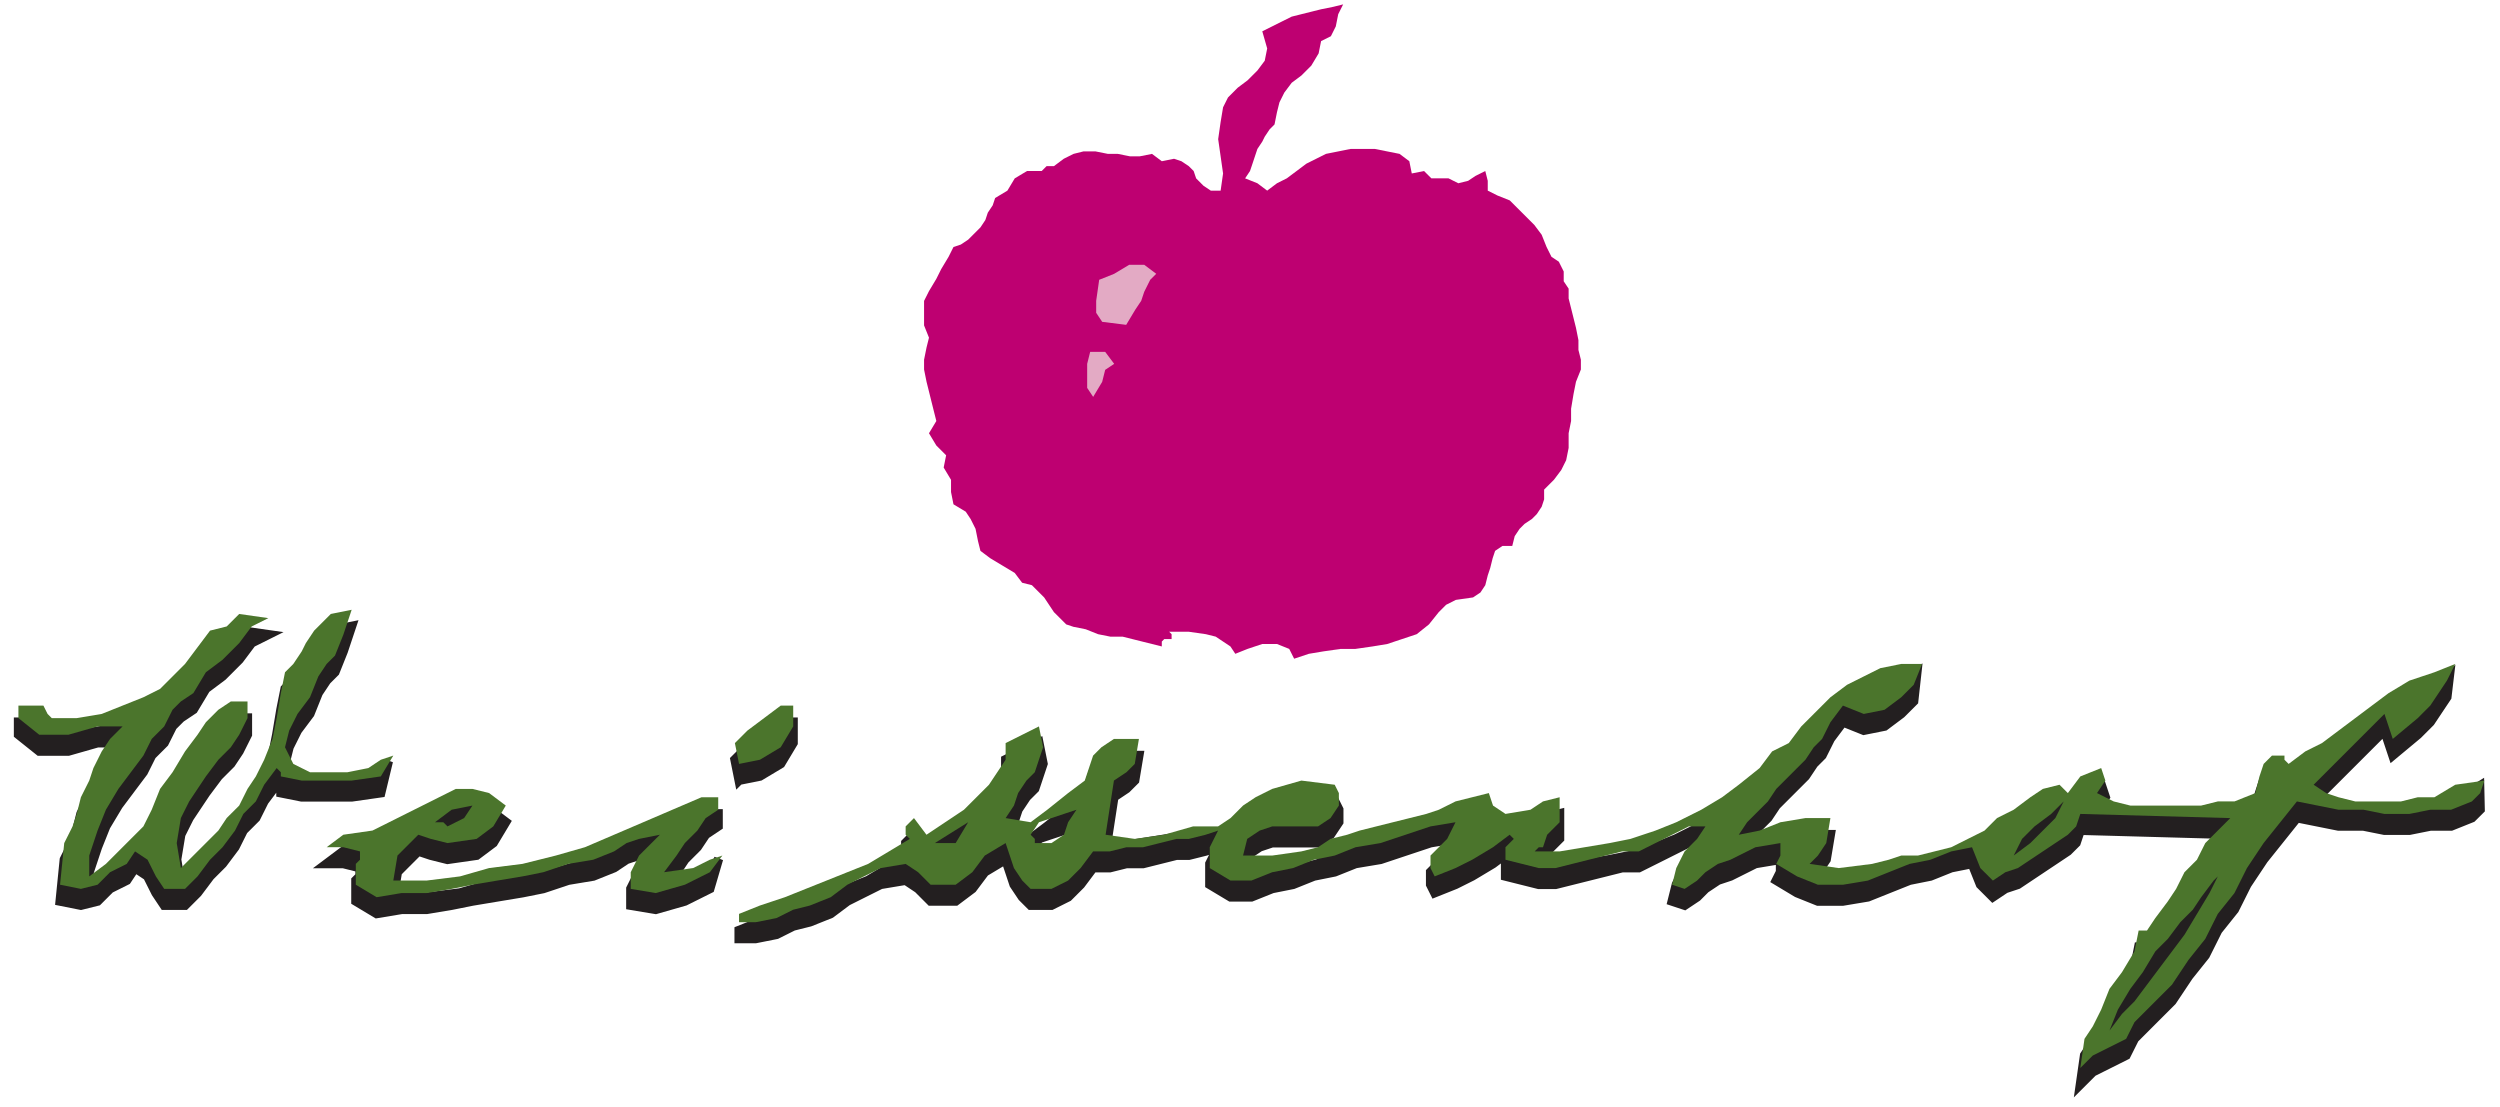
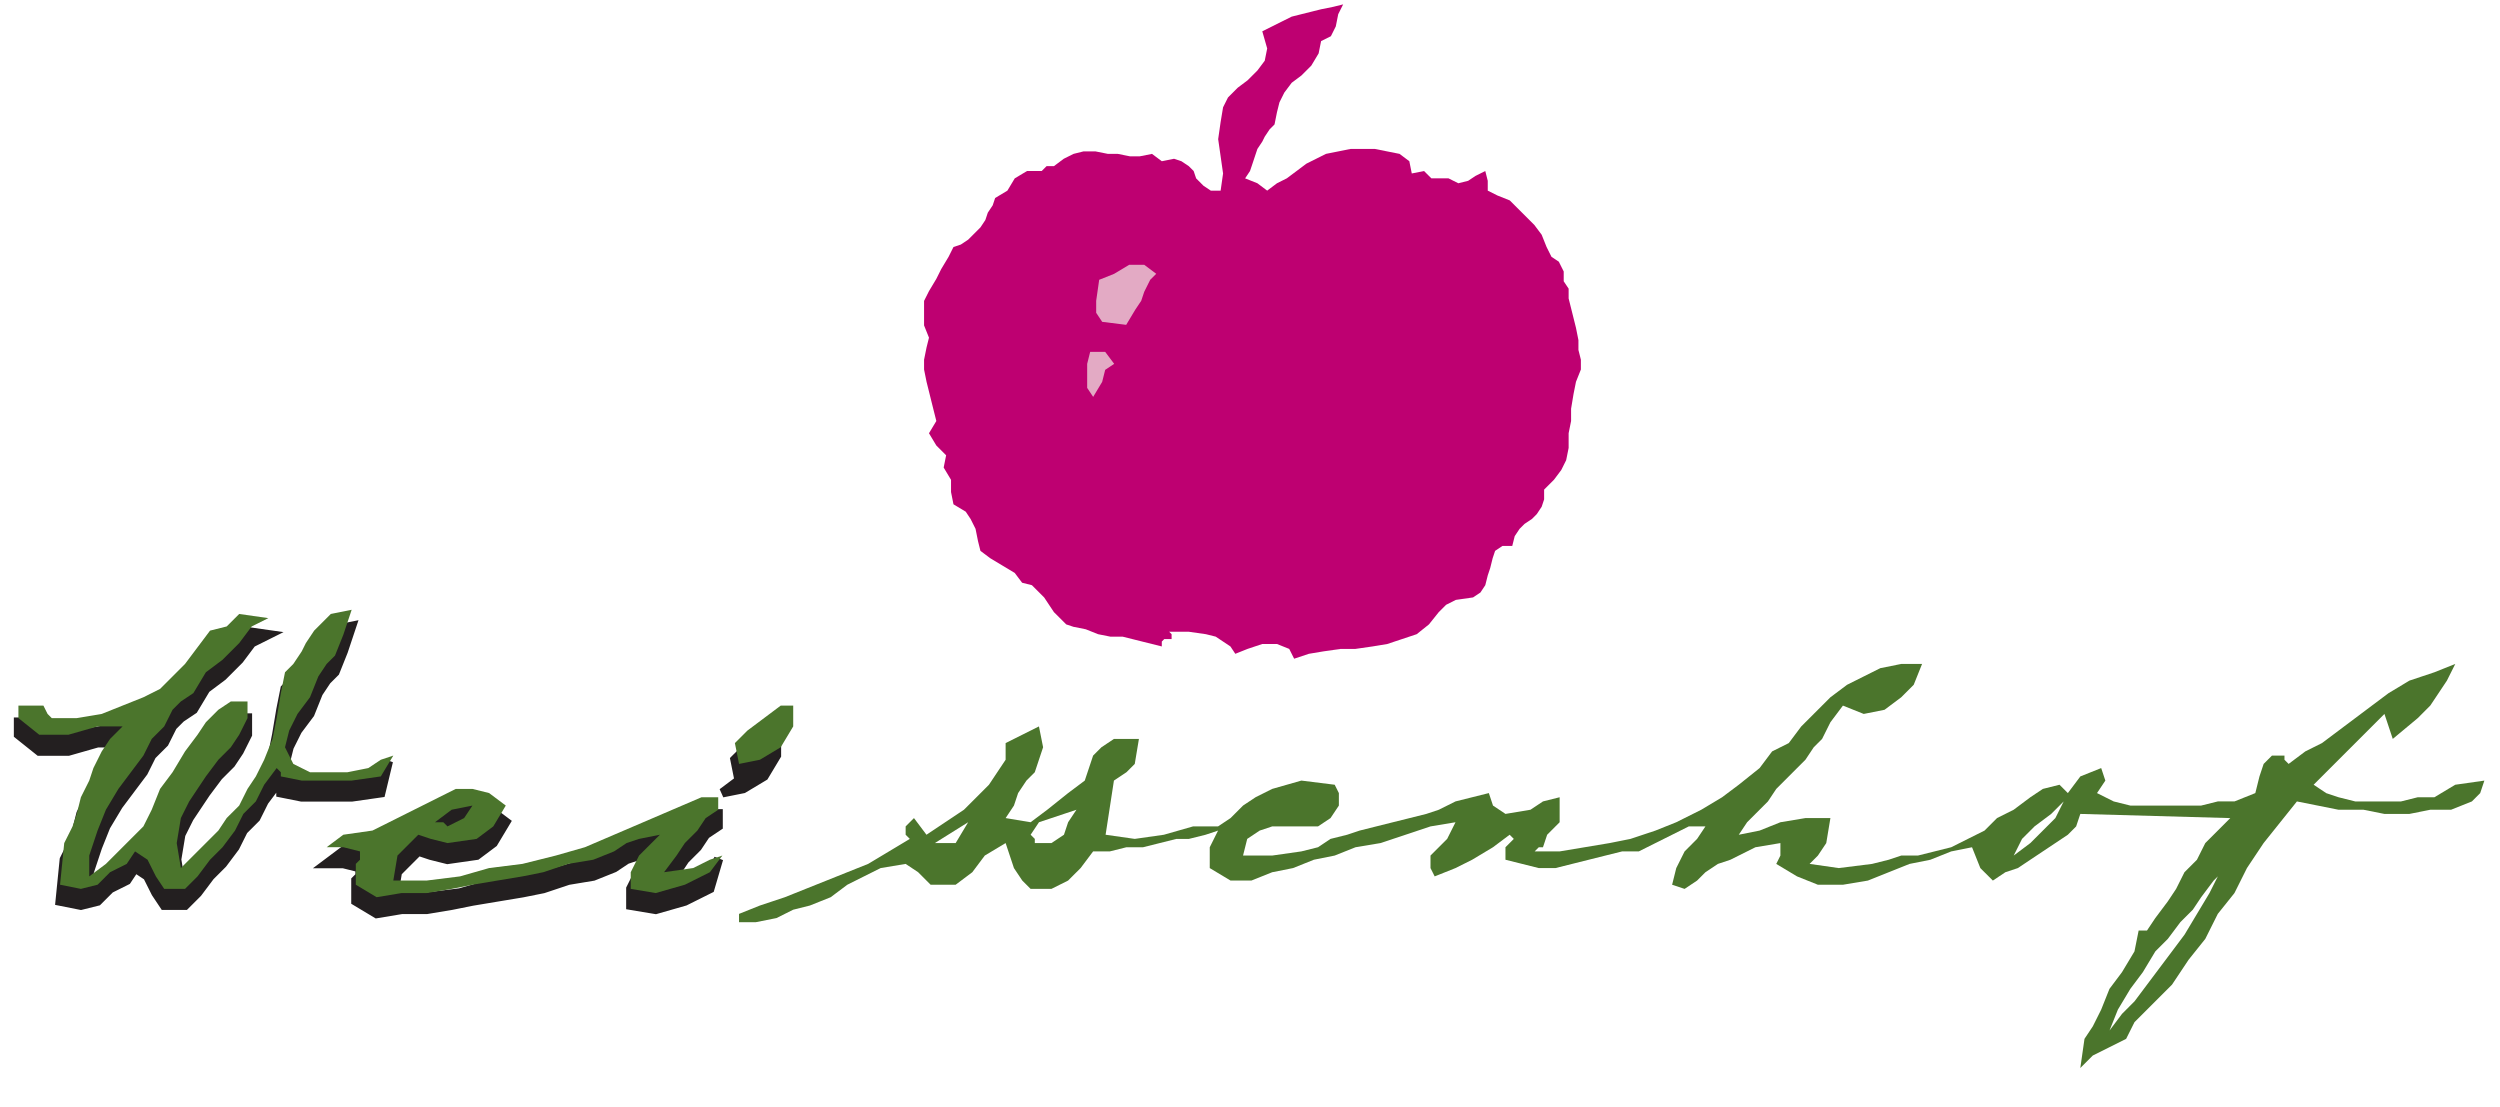
<svg xmlns="http://www.w3.org/2000/svg" width="100%" height="100%" viewBox="0 0 472 209" version="1.1" xml:space="preserve" style="fill-rule:evenodd;clip-rule:evenodd;stroke-miterlimit:3.864;">
  <g>
    <path d="M238.32,5.913l0.925,3.237l-0.463,2.317l-1.387,1.85l-1.855,1.85l-1.85,1.387l-1.85,1.854l-0.925,1.85l-0.462,2.775l-0.463,3.238l0.463,3.242l0.462,3.237l-0.462,3.242l-1.854,0l-1.384,-0.925l-1.387,-1.392l-0.467,-1.387l-0.925,-0.925l-1.387,-0.925l-1.388,-0.463l-2.312,0.463l-1.854,-1.388l-2.313,0.463l-1.85,0l-2.312,-0.463l-1.855,0l-2.312,-0.462l-2.313,0l-1.85,0.462l-1.854,0.925l-1.85,1.388l-1.387,0l-0.925,0.925l-2.775,0l-2.317,1.387l-1.387,2.317l-2.313,1.387l-0.462,1.388l-0.925,1.387l-0.463,1.388l-0.925,1.387l-0.925,0.925l-1.392,1.392l-1.387,0.925l-1.388,0.462l-0.925,1.85l-1.387,2.313l-0.925,1.85l-1.388,2.317l-0.929,1.85l0,4.625l0.929,2.316l-0.462,1.85l-0.467,2.313l0,1.85l0.467,2.316l0.462,1.85l0.459,1.85l0.462,1.85l0.467,1.855l-1.388,2.312l1.388,2.313l1.85,1.85l-0.463,2.316l1.388,2.313l0,2.312l0.462,2.313l2.313,1.391l0.925,1.388l0.929,1.85l0.463,2.312l0.462,1.85l1.85,1.388l2.313,1.392l2.312,1.387l1.392,1.85l1.85,0.463l2.312,2.312l0.925,1.392l0.925,1.387l0.929,0.925l1.388,1.388l1.387,0.462l2.313,0.463l2.312,0.925l2.313,0.462l2.317,0l5.55,1.388l1.854,0.462l0,-0.925l0.462,-0.462l1.388,0l0,-0.925l-0.463,-0.463l3.7,0l3.242,0.463l1.85,0.462l2.775,1.85l0.925,1.392l2.312,-0.925l2.78,-0.929l2.775,0l2.312,0.929l0.929,1.85l2.775,-0.925l2.775,-0.463l3.242,-0.462l2.775,0l3.237,-0.467l2.775,-0.462l2.78,-0.925l2.775,-0.925l2.316,-1.85l1.85,-2.313l1.388,-1.387l1.85,-0.929l3.241,-0.463l1.388,-0.925l0.921,-1.387l0.466,-1.85l0.463,-1.388l0.462,-1.854l0.463,-1.388l1.387,-0.925l1.85,0l0.463,-1.85l0.925,-1.387l0.925,-0.925l1.392,-0.925l0.925,-0.925l0.925,-1.392l0.462,-1.387l0,-1.85l1.85,-1.85l1.388,-1.85l0.925,-1.854l0.466,-2.313l0,-2.775l0.463,-2.312l0,-2.317l0.462,-2.775l0.463,-2.313l0.925,-2.316l0,-1.85l-0.463,-1.85l0,-1.85l-0.462,-2.313l-0.463,-1.854l-0.462,-1.85l-0.463,-1.85l0,-1.85l-0.929,-1.392l0,-1.85l-0.925,-1.85l-1.387,-0.925l-0.925,-1.85l-0.925,-2.312l-1.388,-1.854l-1.387,-1.388l-1.855,-1.85l-1.387,-1.387l-2.313,-0.925l-1.85,-0.925l0,-1.854l-0.466,-1.85l-1.85,0.925l-1.388,0.925l-1.85,0.462l-1.85,-0.925l-3.237,0l-1.392,-1.387l-2.312,0.462l-0.463,-2.312l-1.85,-1.388l-2.317,-0.462l-2.312,-0.463l-2.313,0l-2.312,0l-2.317,0.463l-2.312,0.462l-1.85,0.925l-1.85,0.925l-1.85,1.388l-1.854,1.387l-1.85,0.925l-1.85,1.392l-1.85,-1.392l-2.317,-0.925l0.925,-1.387l0.467,-1.388l0.462,-1.387l0.463,-1.388l0.925,-1.387l0.462,-0.93l0.925,-1.387l0.925,-0.925l0.463,-2.313l0.462,-1.85l0.925,-1.854l1.392,-1.85l1.85,-1.387l1.85,-1.85l1.387,-2.313l0.463,-2.316l1.85,-0.925l0.925,-1.85l0.462,-2.313l0.929,-1.85l-1.85,0.458l-2.316,0.467l-1.85,0.463l-1.85,0.462l-1.85,0.463l-1.854,0.925l-1.85,0.925l-1.85,0.925Z" style="fill:#be0071;fill-rule:nonzero;" />
    <path d="M207.526,52.825l-0.567,3.967l0,2.266l1.133,1.705l4.534,0.566l1.7,-2.837l1.137,-1.7l0.567,-1.7l1.129,-2.267l1.138,-1.133l-2.267,-1.7l-2.838,0l-2.833,1.7l-2.833,1.133Z" style="fill:#e3aac4;fill-rule:nonzero;" />
    <path d="M205.825,66.429l-0.567,2.266l0,4.538l1.133,1.7l1.7,-2.838l0.567,-2.266l1.7,-1.134l-1.7,-2.266l-2.833,0Z" style="fill:#e3aac4;fill-rule:nonzero;" />
-     <path d="M438.561,151.755l-1.746,-0.492l13.371,-13.366l1.571,4.716l4.72,-3.929l2.359,-2.362l1.571,-2.359l1.575,-2.358l0.475,-4.008l-2.834,2.433l-4.721,1.575l-3.933,2.358l-3.146,2.359l-3.146,2.362l-3.145,2.359l-3.146,2.358l-3.146,1.571l-3.146,2.362l-0.783,-0.787l0,-0.788l-2.363,0l-1.571,1.575l-0.787,2.359l-0.783,3.145l-3.934,1.571l-3.146,0l-2.504,-0.575l-3.121,0l-2.595,0l-3.896,0l-3.117,0l-3.637,-0.521l-3.938,-0.475l1.571,-2.358l-0.788,-2.362l-3.933,1.575l-2.358,3.145l-1.571,-1.575l-3.146,0.788l-2.362,1.575l-3.146,2.358l-3.146,1.571l-2.358,2.363l-2.1,-0.371l-2.596,1.041l-2.6,1.038l-3.375,0.779l-4.938,0.258l-2.479,2.759l-3.146,0.787l-6.291,0.788l-5.505,-0.788l1.571,-1.575l1.575,-2.358l0.788,-4.721l-4.721,0l-4.717,0.788l-3.933,1.575l-3.933,0.783l1.575,-2.358l2.358,-2.359l1.571,-1.575l1.575,-2.358l1.571,-1.571l2.362,-2.362l1.571,-1.571l1.575,-2.359l1.571,-1.575l1.575,-3.145l2.358,-3.146l3.933,1.575l3.93,-0.788l3.145,-2.358l2.363,-2.358l0.617,-5.575l-2.98,1.641l-3.929,0.788l-3.146,1.571l-3.145,1.575l-3.146,2.358l-3.146,3.146l-2.363,2.358l-2.358,3.146l-3.146,1.571l-2.358,3.146l-3.933,3.145l-3.146,2.363l-3.929,2.358l-4.721,2.359l-3.934,1.575l-4.716,1.57l-3.934,0.788l-4.716,0.787l-4.721,0.784l-4.717,0l0.784,-0.784l0.787,0l0.788,-2.362l2.358,-2.358l0,-4.717l-3.146,0.783l-2.358,1.575l-4.721,0.788l-2.358,-1.575l-0.788,-2.359l-3.146,0.788l-3.146,0.783l-3.145,1.575l-2.359,0.788l-3.146,0.783l-3.145,0.788l-3.146,0.787l-3.146,0.788l-2.358,0.783l-3.146,0.787l-2.359,1.575l-3.145,0.784l-5.509,0.787l-5.504,0l0.788,-3.146l2.358,-1.57l2.358,-0.788l8.654,0l2.359,-1.575l1.571,-2.358l0,-2.359l-0.784,-1.575l-6.291,-0.783l-5.509,1.571l-3.146,1.575l-2.358,1.571l-2.358,2.358l-2.359,1.575l-0.262,-1.658l-8.833,0.779l-6.492,1.037l-5.646,1.413l1.571,-10.221l2.358,-1.575l1.575,-1.571l0.788,-4.721l-4.721,0l-2.358,1.575l-1.575,1.571l-1.571,4.721l-3.146,2.358l-3.933,3.146l-3.146,2.359l-4.717,-0.788l1.571,-2.358l0.787,-2.359l1.571,-2.358l1.575,-1.575l1.571,-4.717l-0.783,-3.933l-3.146,1.571l-3.146,1.575l0,3.146l-1.575,2.358l-1.571,2.358l-2.358,2.363l-2.363,2.358l-2.358,1.571l-2.358,1.575l-2.359,1.571l-2.362,-3.146l-1.571,1.575l0,1.571l0.788,0.787l-3.934,2.359l-3.933,2.362l-3.933,1.571l-3.934,1.575l-3.933,1.571l-3.933,1.575l-4.717,1.571l-3.933,1.575l0,1.571l3.145,0l3.934,-0.784l3.146,-1.575l3.145,-0.787l3.934,-1.571l3.146,-2.358l3.145,-1.575l3.146,-1.571l4.721,-0.788l2.358,1.571l2.359,2.363l4.721,0l3.145,-2.363l2.359,-3.146l3.933,-2.358l1.571,4.721l1.575,2.358l1.571,1.571l3.933,0l3.146,-1.571l2.358,-2.358l2.359,-3.15l3.145,0l3.146,-0.784l3.146,0l3.146,-0.787l3.146,-0.788l2.362,0l3.146,-0.787l2.358,-0.783l-1.575,3.145l0,3.934l3.934,2.358l3.933,0l3.929,-1.575l3.934,-0.783l3.933,-1.575l3.933,-0.788l3.929,-1.571l4.721,-0.787l4.717,-1.575l4.721,-1.571l4.716,-0.787l-1.57,3.145l-3.146,3.146l0,2.363l0.787,1.571l3.929,-1.571l3.146,-1.575l3.934,-2.359l3.145,-2.362l0.788,0.787l-1.575,1.575l0,2.359l6.292,1.575l3.145,0l3.146,-0.788l3.146,-0.787l3.146,-0.788l3.146,-0.787l3.146,0l3.145,-1.571l3.146,-1.575l3.146,-1.571l3.146,0l-1.571,2.358l-2.358,2.359l-1.575,3.15l-0.788,3.146l2.363,0.783l2.358,-1.571l1.571,-1.575l2.362,-1.571l2.359,-0.787l4.716,-2.359l4.721,-0.787l0,2.358l-0.787,1.575l3.933,2.359l3.929,1.575l4.721,0l4.717,-0.788l3.933,-1.575l3.933,-1.571l3.934,-0.787l3.929,-1.575l3.933,-0.784l1.575,3.934l2.359,2.358l2.358,-1.575l2.358,-0.783l2.359,-1.575l2.362,-1.575l2.358,-1.571l2.359,-1.575l1.575,-1.571l0.783,-2.358l28.317,0.783l-2.359,2.363l-2.358,2.358l-1.575,3.146l-2.362,2.358l-1.571,3.146l-1.575,2.362l-2.359,3.146l-1.57,2.359l-1.575,0l-0.784,3.933l-2.362,3.929l-2.359,3.146l-1.575,3.933l-1.57,3.146l-1.575,2.358l-0.788,5.505l2.363,-2.359l3.145,-1.571l3.146,-1.575l1.575,-3.145l3.929,-3.934l3.15,-3.146l3.146,-4.716l3.146,-3.934l2.358,-4.716l3.146,-3.934l2.359,-4.716l3.145,-4.721l3.146,-3.933l3.146,-3.934l3.933,0.788l3.93,0.787l4.72,0l3.934,0.788l4.716,0l3.934,-0.788l3.933,0l3.929,-1.575l1.575,-1.571l-0.1,-4.458l-4.621,2.883l-4.991,1.271l-1.817,0.259l-2.858,0l-2.859,0l-2.854,-0.259l-2.858,0.259l-3.638,-0.78l-3.116,-0.258Zm-19.834,16.813l-1.575,3.145l-2.358,3.934l-2.362,3.933l-2.355,3.146l-2.362,3.146l-2.358,3.141l-2.359,3.146l-2.362,2.363l-2.359,3.146l1.571,-3.934l2.363,-3.933l2.358,-3.146l2.358,-3.929l2.359,-2.363l2.362,-3.145l2.359,-2.359l1.575,-2.358l2.358,-3.146l0.787,-0.787Zm-235.937,-10.225l-2.358,3.933l-3.934,0l6.292,-3.933Zm20.446,-2.359l-1.571,2.359l-0.788,2.358l-2.358,1.575l-3.146,0l0,-0.788l-0.787,-0.787l1.575,-2.358l2.358,-0.788l4.717,-1.571Zm186.387,-1.575l-1.571,3.146l-2.358,2.363l-2.362,2.358l-3.146,2.358l1.575,-3.146l2.358,-2.358l3.146,-2.358l2.358,-2.363Z" style="fill:#231f20;fill-rule:nonzero;stroke:#231f20;stroke-width:1.73px;" />
    <path d="M133.242,157.557l2.358,-1.575l0,-2.358l-3.146,0l-5.504,2.358l-5.504,2.363l-5.504,2.358l-5.509,2.358l-5.504,1.575l-6.292,1.571l-6.291,0.788l-5.504,1.575l-6.292,0.783l-6.292,0l0.788,-4.717l1.571,-1.575l2.362,-2.358l2.358,0.787l3.146,0.788l5.504,-0.788l3.146,-2.358l2.359,-3.933l-3.146,-2.363l-3.146,-0.783l-3.146,0l-3.146,1.571l-3.146,1.575l-3.145,1.571l-3.146,1.575l-3.146,1.57l-5.504,0.788l-3.146,2.358l3.146,0l3.146,0.788l0,1.575l-0.788,0.783l0,3.933l3.933,2.359l4.721,-0.784l4.717,0l4.721,-0.787l3.929,-0.788l4.721,-0.787l4.716,-0.783l3.934,-0.788l4.716,-1.575l4.721,-0.783l3.934,-1.575l2.358,-1.571l2.358,-0.788l3.934,-0.787l-2.359,2.358l-1.575,1.575l-1.571,3.146l0,3.146l4.717,0.787l5.504,-1.575l4.721,-2.358l1.654,-5.637l-1.654,3.279l-3.146,1.571l-5.504,0.787l2.358,-3.146l1.571,-2.358l2.363,-2.363l1.571,-2.358Zm-51.117,0.788l3.146,-2.363l3.929,-0.783l-1.571,2.358l-3.146,1.575l-0.787,-0.787l-1.571,0Z" style="fill:#231f20;fill-rule:nonzero;stroke:#231f20;stroke-width:1.73px;" />
    <path d="M12.127,162.276l1.575,-3.146l0.788,-2.358l0.783,-3.146l1.575,-3.146l0.787,-2.362l1.571,-3.146l1.575,-2.359l2.359,-2.358l-4.721,0l-5.504,1.571l-5.505,0l-3.933,-3.142l0,-2.362l4.717,0l0.787,1.575l0.788,0.787l4.721,0l4.716,-0.787l3.934,-1.575l3.933,-1.571l3.146,-1.575l2.358,-2.359l2.358,-2.358l2.359,-3.146l2.362,-3.145l3.142,-0.788l2.362,-2.358l5.505,0.787l-3.146,1.571l-2.359,3.146l-3.145,3.146l-3.146,2.358l-2.359,3.933l-2.362,1.575l-1.571,1.571l-1.575,3.146l-2.358,2.358l-1.571,3.146l-2.363,3.146l-2.358,3.146l-2.358,3.933l-1.575,3.934l-1.571,4.716l0,3.934l3.146,-2.359l2.358,-2.358l2.358,-2.363l2.363,-2.358l1.571,-3.146l1.575,-3.933l2.358,-3.146l2.358,-3.933l2.359,-3.146l1.575,-2.358l2.358,-2.359l2.358,-1.571l3.146,0l0,3.146l-1.571,3.142l-1.575,2.362l-2.358,2.359l-2.358,3.146l-1.575,2.358l-1.571,2.358l-1.575,3.146l-0.783,4.721l0.783,4.721l2.362,-2.363l2.359,-2.358l2.358,-2.358l1.571,-2.363l2.362,-2.358l1.571,-3.146l1.575,-2.358l1.571,-3.146l1.575,-3.934l0.783,-3.929l0.788,-4.721l0.787,-3.933l1.571,-1.571l1.575,-2.358l0.788,-1.575l1.571,-2.358l3.145,-3.146l3.934,-0.788l-1.575,4.721l-1.571,3.929l-1.575,1.575l-1.571,2.359l-1.575,3.933l-2.358,3.146l-1.571,3.146l-0.788,3.145l1.571,3.146l3.413,-0.512l4.416,0.516l2.596,-0.516l3.896,-0.784l2.196,0.509l1.442,-2.846l-1.442,5.992l-5.504,0.787l-6.292,0l-3.146,0l-3.933,-0.787l0,-0.788l-0.788,-0.787l-2.358,3.145l-1.571,3.146l-2.362,2.363l-1.571,3.146l-2.358,3.145l-2.359,2.359l-2.362,3.146l-2.359,2.358l-3.933,0l-1.571,-2.358l-1.575,-3.146l-2.358,-1.571l-1.571,2.358l-3.146,1.571l-2.362,2.363l-3.146,0.783l-3.933,-0.783l0.787,-7.867Z" style="fill:#231f20;fill-rule:nonzero;stroke:#231f20;stroke-width:1.73px;" />
-     <path d="M139.533,147.333l-0.787,-3.933l2.362,-2.359l3.146,-2.358l3.146,-2.358l2.358,0l0,3.929l-2.358,3.933l-3.933,2.358l-3.934,0.788Z" style="fill:#231f20;fill-rule:nonzero;stroke:#231f20;stroke-width:1.73px;" />
+     <path d="M139.533,147.333l-0.787,-3.933l2.362,-2.359l3.146,-2.358l2.358,0l0,3.929l-2.358,3.933l-3.933,2.358l-3.934,0.788Z" style="fill:#231f20;fill-rule:nonzero;stroke:#231f20;stroke-width:1.73px;" />
    <path d="M439.172,149.733l-2.359,-1.575l13.371,-13.367l1.571,4.717l4.721,-3.93l2.358,-2.362l1.575,-2.358l1.571,-2.359l1.575,-3.146l-3.933,1.571l-4.721,1.575l-3.929,2.359l-3.15,2.358l-3.146,2.362l-3.146,2.359l-3.142,2.358l-3.146,1.571l-3.15,2.362l-0.783,-0.787l0,-0.788l-2.362,0l-1.571,1.575l-0.788,2.359l-0.783,3.146l-3.933,1.575l-3.146,0l-3.146,0.783l-3.933,0l-3.146,0l-3.146,0l-3.146,0l-3.146,-0.783l-3.146,-1.575l1.575,-2.359l-0.787,-2.362l-3.933,1.575l-2.359,3.146l-1.575,-1.575l-3.146,0.787l-2.358,1.575l-3.146,2.358l-3.146,1.575l-2.358,2.359l-3.146,1.571l-3.146,1.575l-3.145,0.787l-3.146,0.783l-3.146,0l-2.358,0.788l-3.146,0.787l-6.292,0.788l-5.504,-0.788l1.571,-1.575l1.575,-2.358l0.783,-4.717l-4.717,0l-4.72,0.784l-3.93,1.575l-3.933,0.787l1.575,-2.362l2.358,-2.359l1.571,-1.57l1.575,-2.363l1.571,-1.571l2.358,-2.362l1.575,-1.571l1.571,-2.358l1.575,-1.575l1.571,-3.146l2.363,-3.146l3.929,1.575l3.933,-0.788l3.146,-2.358l2.358,-2.358l1.575,-3.934l-3.933,0l-3.933,0.788l-3.146,1.571l-3.146,1.575l-3.146,2.358l-3.146,3.146l-2.358,2.358l-2.358,3.146l-3.146,1.571l-2.359,3.146l-3.933,3.146l-3.146,2.362l-3.933,2.358l-4.721,2.359l-3.929,1.575l-4.721,1.571l-3.933,0.787l-4.717,0.788l-4.721,0.787l-4.716,0l0.783,-0.787l0.787,0l0.788,-2.359l2.358,-2.362l0,-4.717l-3.146,0.788l-2.358,1.57l-4.721,0.788l-2.358,-1.575l-0.783,-2.358l-3.146,0.787l-3.146,0.788l-3.146,1.57l-2.362,0.788l-3.146,0.787l-3.146,0.784l-3.146,0.787l-3.146,0.788l-2.358,0.787l-3.146,0.784l-2.358,1.575l-3.146,0.787l-5.504,0.783l-5.509,0l0.788,-3.145l2.358,-1.571l2.363,-0.788l8.65,0l2.358,-1.571l1.575,-2.362l0,-2.358l-0.787,-1.575l-6.292,-0.784l-5.504,1.571l-3.146,1.575l-2.363,1.571l-2.358,2.362l-2.358,1.571l-4.717,0l-5.508,1.575l-5.504,0.784l-5.505,-0.784l1.571,-10.225l2.363,-1.575l1.571,-1.571l0.787,-4.72l-4.721,0l-2.358,1.575l-1.571,1.57l-1.575,4.721l-3.146,2.359l-3.933,3.145l-3.146,2.359l-4.717,-0.784l1.571,-2.362l0.788,-2.358l1.571,-2.359l1.575,-1.575l1.57,-4.716l-0.783,-3.934l-3.146,1.571l-3.146,1.575l0,3.146l-1.575,2.358l-1.57,2.359l-2.359,2.362l-2.362,2.358l-2.359,1.575l-2.358,1.571l-2.358,1.575l-2.363,-3.146l-1.571,1.571l0,1.575l0.788,0.784l-3.933,2.362l-3.934,2.358l-3.933,1.571l-3.929,1.575l-3.934,1.571l-3.933,1.575l-4.717,1.571l-3.933,1.575l0,1.571l3.146,0l3.933,-0.784l3.146,-1.575l3.146,-0.787l3.929,-1.571l3.146,-2.358l3.146,-1.575l3.146,-1.571l4.72,-0.788l2.359,1.571l2.358,2.363l4.721,0l3.146,-2.363l2.358,-3.146l3.933,-2.358l1.571,4.721l1.575,2.358l1.571,1.571l3.933,0l3.146,-1.571l2.359,-2.358l2.362,-3.146l3.146,0l3.146,-0.787l3.146,0l3.145,-0.788l3.146,-0.787l2.359,0l3.145,-0.784l2.359,-0.787l-1.571,3.146l0,3.933l3.929,2.358l3.933,0l3.934,-1.575l3.929,-0.783l3.933,-1.575l3.934,-0.788l3.933,-1.57l4.717,-0.788l4.72,-1.571l4.717,-1.575l4.721,-0.787l-1.575,3.146l-3.146,3.145l0,2.363l0.788,1.571l3.933,-1.571l3.146,-1.575l3.929,-2.358l3.146,-2.359l0.787,0.784l-1.575,1.575l0,2.358l6.292,1.575l3.146,0l3.146,-0.788l3.145,-0.787l3.146,-0.788l3.146,-0.783l3.15,0l3.146,-1.575l3.146,-1.571l3.146,-1.575l3.145,0l-1.575,2.359l-2.358,2.362l-1.575,3.146l-0.783,3.146l2.358,0.783l2.358,-1.571l1.575,-1.575l2.359,-1.571l2.358,-0.787l4.721,-2.358l4.717,-0.788l0,2.358l-0.784,1.575l3.929,2.359l3.934,1.575l4.721,0l4.716,-0.788l3.934,-1.575l3.933,-1.571l3.929,-0.787l3.933,-1.571l3.934,-0.787l1.571,3.933l2.362,2.358l2.358,-1.575l2.359,-0.783l2.358,-1.575l2.358,-1.571l2.363,-1.575l2.358,-1.571l1.571,-1.575l0.788,-2.358l28.312,0.787l-2.358,2.359l-2.359,2.358l-1.575,3.146l-2.358,2.358l-1.575,3.146l-1.571,2.363l-2.358,3.145l-1.575,2.359l-1.571,0l-0.787,3.933l-2.359,3.929l-2.362,3.146l-1.571,3.933l-1.575,3.146l-1.571,2.359l-0.787,5.504l2.358,-2.359l3.146,-1.57l3.146,-1.575l1.575,-3.146l3.933,-3.934l3.146,-3.145l3.146,-4.717l3.145,-3.933l2.359,-4.717l3.146,-3.933l2.358,-4.717l3.146,-4.721l3.146,-3.933l3.145,-3.929l3.934,0.783l3.929,0.787l4.721,0l3.933,0.788l4.717,0l3.933,-0.788l3.933,0l3.934,-1.57l1.571,-1.575l0.787,-2.359l-5.504,0.784l-3.933,2.362l-3.146,0l-3.146,0.788l-3.146,0l-3.146,0l-2.362,0l-3.146,-0.788l-2.358,-0.787Zm-20.446,15.729l-1.575,3.146l-2.359,3.933l-2.358,3.933l-2.358,3.146l-2.363,3.146l-2.358,3.142l-2.358,3.145l-2.359,2.363l-2.362,3.146l1.575,-3.934l2.358,-3.933l2.358,-3.146l2.363,-3.929l2.358,-2.362l2.359,-3.146l2.358,-2.359l1.575,-2.358l2.358,-3.146l0.788,-0.787Zm-235.938,-10.225l-2.358,3.933l-3.933,0l6.291,-3.933Zm20.446,-2.359l-1.571,2.359l-0.787,2.362l-2.359,1.571l-3.145,0l0,-0.787l-0.788,-0.784l1.575,-2.362l2.358,-0.784l4.717,-1.575Zm186.392,-1.57l-1.571,3.145l-2.363,2.359l-2.358,2.358l-3.146,2.358l1.575,-3.145l2.359,-2.359l3.145,-2.358l2.359,-2.358Z" style="fill:#4b752c;fill-rule:nonzero;" />
    <path d="M133.242,154.451l2.358,-1.575l0,-2.358l-3.146,0l-5.504,2.358l-5.504,2.363l-5.504,2.358l-5.509,2.358l-5.504,1.575l-6.292,1.571l-6.291,0.788l-5.504,1.575l-6.292,0.783l-6.292,0l0.788,-4.717l1.571,-1.575l2.362,-2.358l2.358,0.788l3.146,0.787l5.504,-0.787l3.146,-2.359l2.359,-3.933l-3.146,-2.363l-3.146,-0.783l-3.146,0l-3.146,1.571l-3.146,1.575l-3.145,1.571l-3.146,1.575l-3.146,1.571l-5.504,0.787l-3.146,2.358l3.146,0l3.146,0.788l0,1.575l-0.788,0.783l0,3.934l3.933,2.358l4.721,-0.783l4.717,0l4.721,-0.788l3.929,-0.787l4.721,-0.788l4.716,-0.783l3.934,-0.788l4.716,-1.575l4.721,-0.783l3.934,-1.575l2.358,-1.571l2.358,-0.787l3.934,-0.788l-2.359,2.358l-1.575,1.575l-1.571,3.146l0,3.146l4.717,0.788l5.504,-1.575l4.721,-2.359l2.358,-3.146l-2.358,0.788l-3.146,1.571l-5.504,0.787l2.358,-3.146l1.571,-2.358l2.363,-2.362l1.571,-2.359Zm-51.117,0.788l3.146,-2.363l3.929,-0.783l-1.571,2.358l-3.146,1.575l-0.787,-0.787l-1.571,0Z" style="fill:#4b752c;fill-rule:nonzero;" />
    <path d="M12.127,159.17l1.575,-3.146l0.788,-2.358l0.783,-3.146l1.575,-3.146l0.787,-2.362l1.571,-3.146l1.575,-2.358l2.359,-2.359l-4.721,0l-5.504,1.571l-5.505,0l-3.933,-3.142l0,-2.362l4.717,0l0.787,1.575l0.788,0.787l4.721,0l4.716,-0.787l3.934,-1.575l3.933,-1.571l3.146,-1.575l2.358,-2.358l2.358,-2.359l2.359,-3.145l2.362,-3.146l3.142,-0.788l2.362,-2.358l5.505,0.787l-3.146,1.571l-2.359,3.146l-3.145,3.146l-3.146,2.358l-2.359,3.934l-2.362,1.575l-1.571,1.57l-1.575,3.146l-2.358,2.359l-1.571,3.145l-2.363,3.146l-2.358,3.146l-2.358,3.933l-1.575,3.934l-1.571,4.716l0,3.934l3.146,-2.359l2.358,-2.358l2.358,-2.362l2.363,-2.359l1.571,-3.146l1.575,-3.933l2.358,-3.146l2.358,-3.933l2.359,-3.146l1.575,-2.358l2.358,-2.359l2.358,-1.57l3.146,0l0,3.145l-1.571,3.142l-1.575,2.363l-2.358,2.358l-2.358,3.146l-1.575,2.358l-1.571,2.358l-1.575,3.146l-0.783,4.721l0.783,4.721l2.362,-2.363l2.359,-2.358l2.358,-2.358l1.571,-2.363l2.362,-2.358l1.571,-3.146l1.575,-2.358l1.571,-3.146l1.575,-3.933l0.783,-3.93l0.788,-4.72l0.787,-3.934l1.571,-1.571l1.575,-2.358l0.788,-1.575l1.571,-2.358l3.145,-3.146l3.934,-0.788l-1.575,4.721l-1.571,3.929l-1.575,1.575l-1.571,2.359l-1.575,3.933l-2.358,3.146l-1.571,3.146l-0.788,3.146l1.571,3.145l3.146,1.571l7.079,0l3.934,-0.787l2.358,-1.571l2.358,-0.788l-2.358,3.934l-5.504,0.787l-6.292,0l-3.146,0l-3.933,-0.787l0,-0.788l-0.788,-0.787l-2.358,3.146l-1.571,3.145l-2.362,2.363l-1.571,3.146l-2.358,3.146l-2.359,2.358l-2.362,3.146l-2.359,2.358l-3.933,0l-1.571,-2.358l-1.575,-3.146l-2.358,-1.571l-1.571,2.358l-3.146,1.571l-2.362,2.363l-3.146,0.783l-3.933,-0.783l0.787,-7.867Z" style="fill:#4b752c;fill-rule:nonzero;" />
    <path d="M139.533,144.227l-0.787,-3.933l2.362,-2.359l3.146,-2.358l3.146,-2.358l2.358,0l0,3.929l-2.358,3.933l-3.933,2.359l-3.934,0.787Z" style="fill:#4b752c;fill-rule:nonzero;" />
  </g>
</svg>